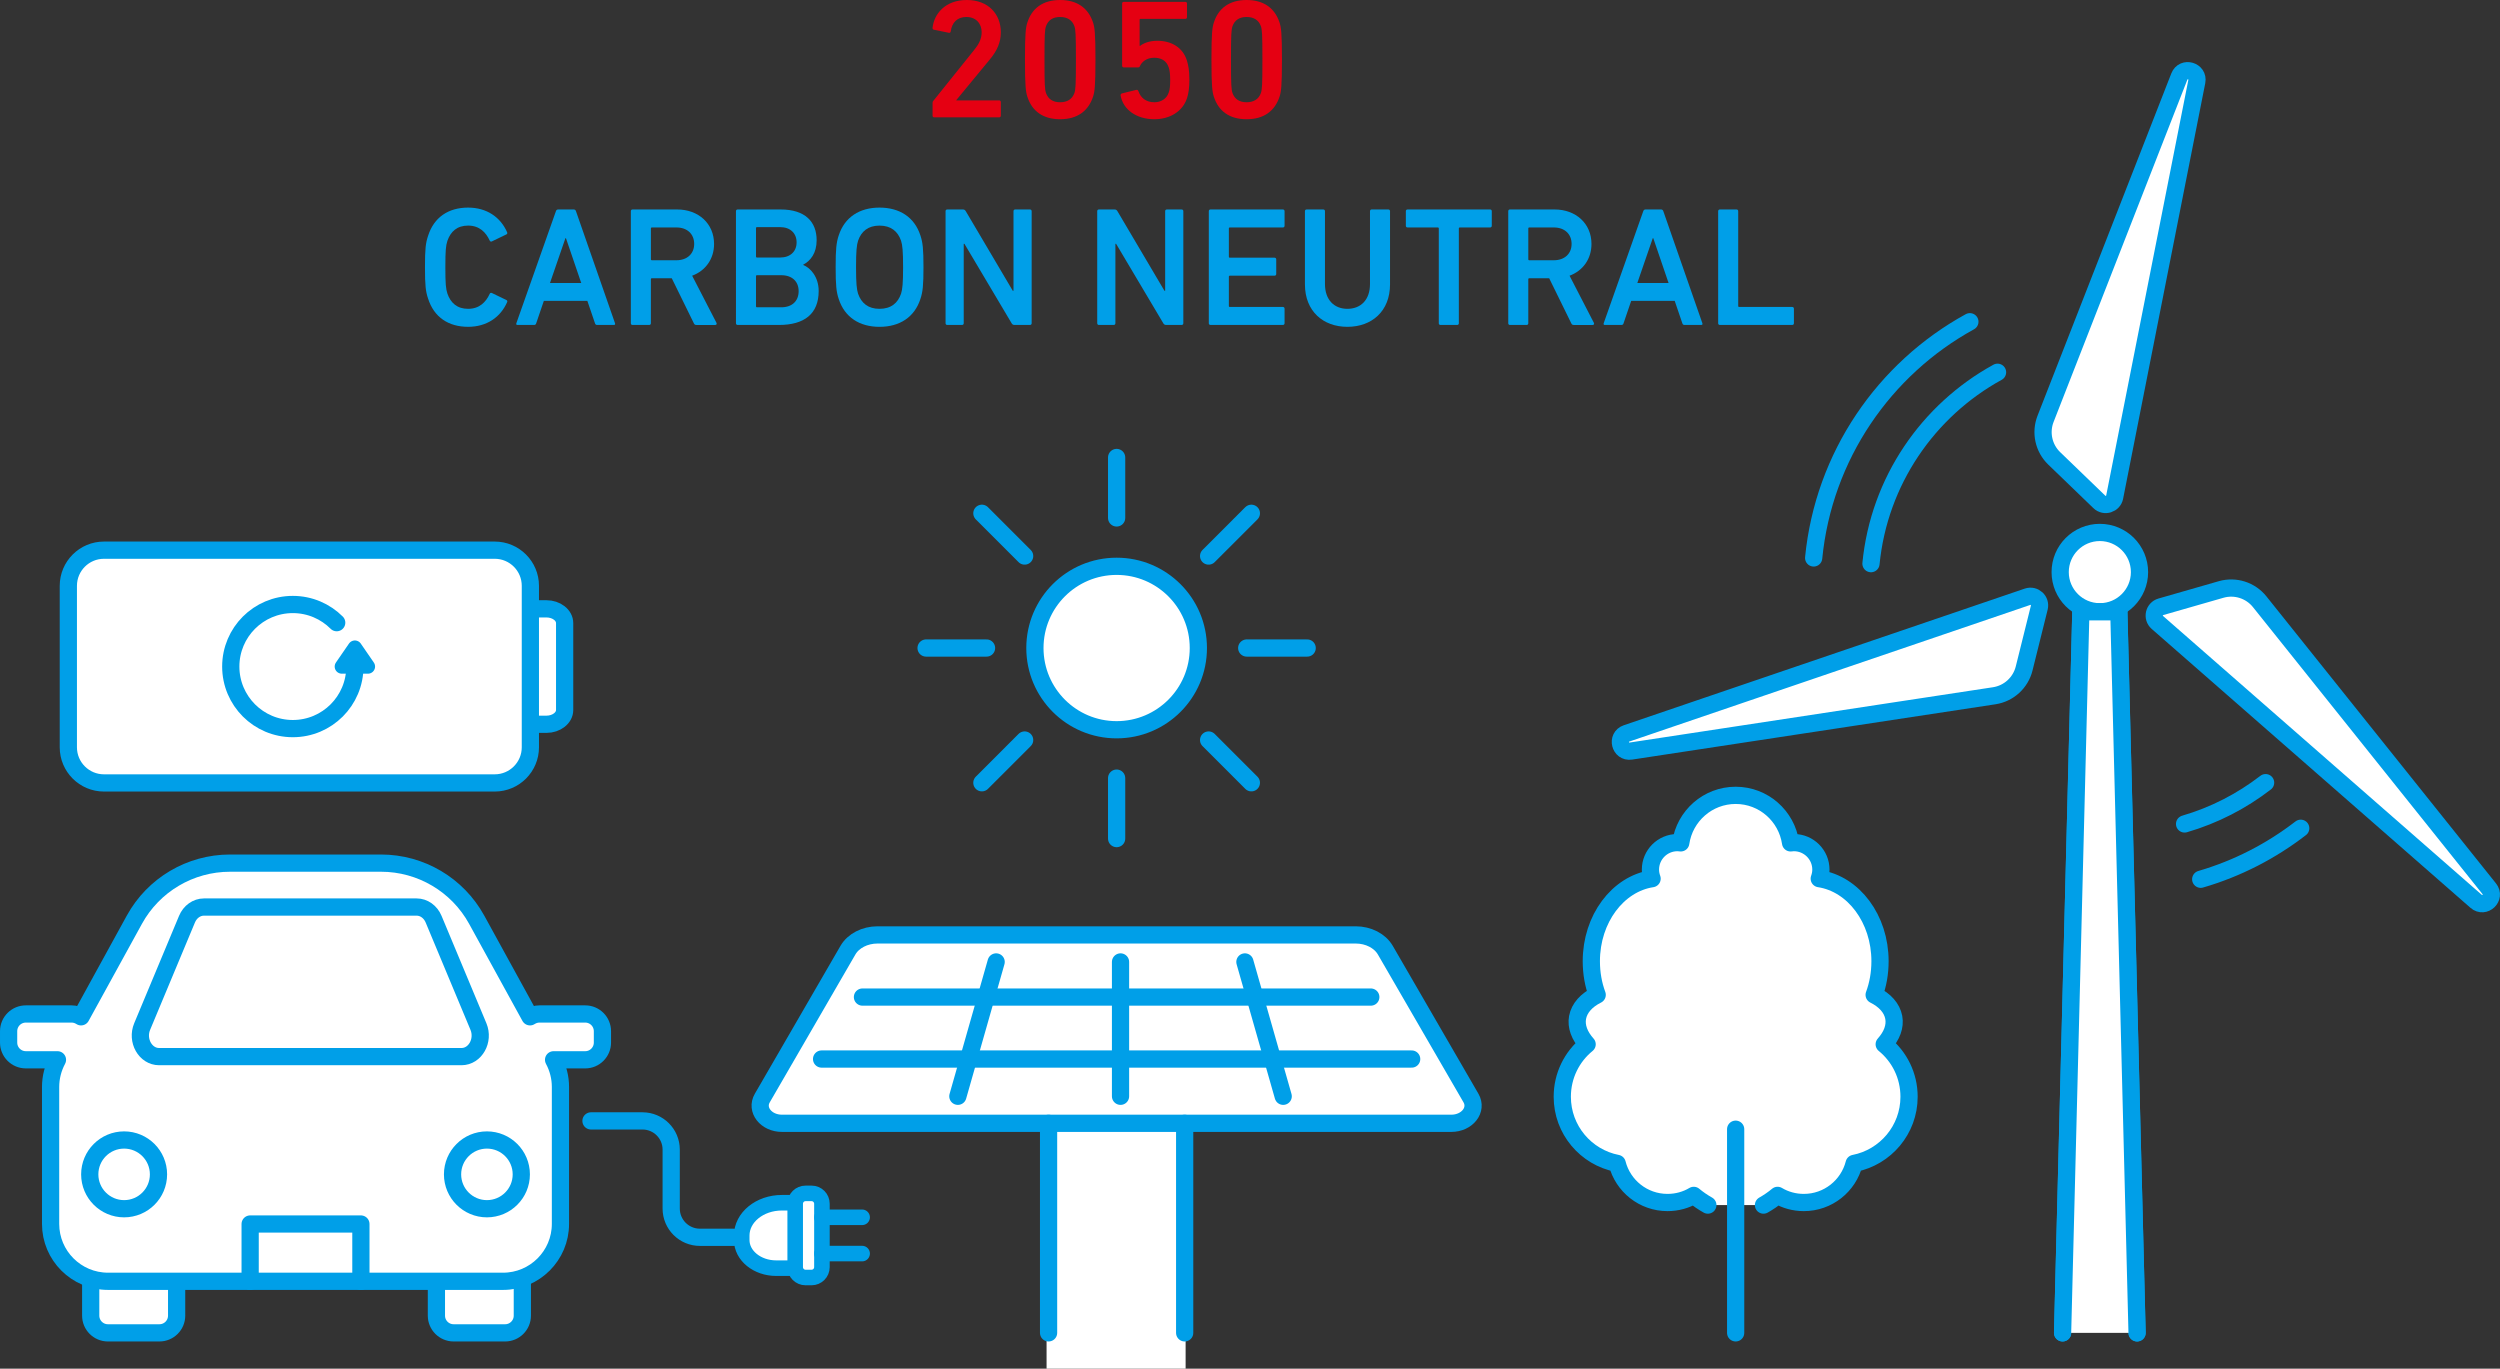
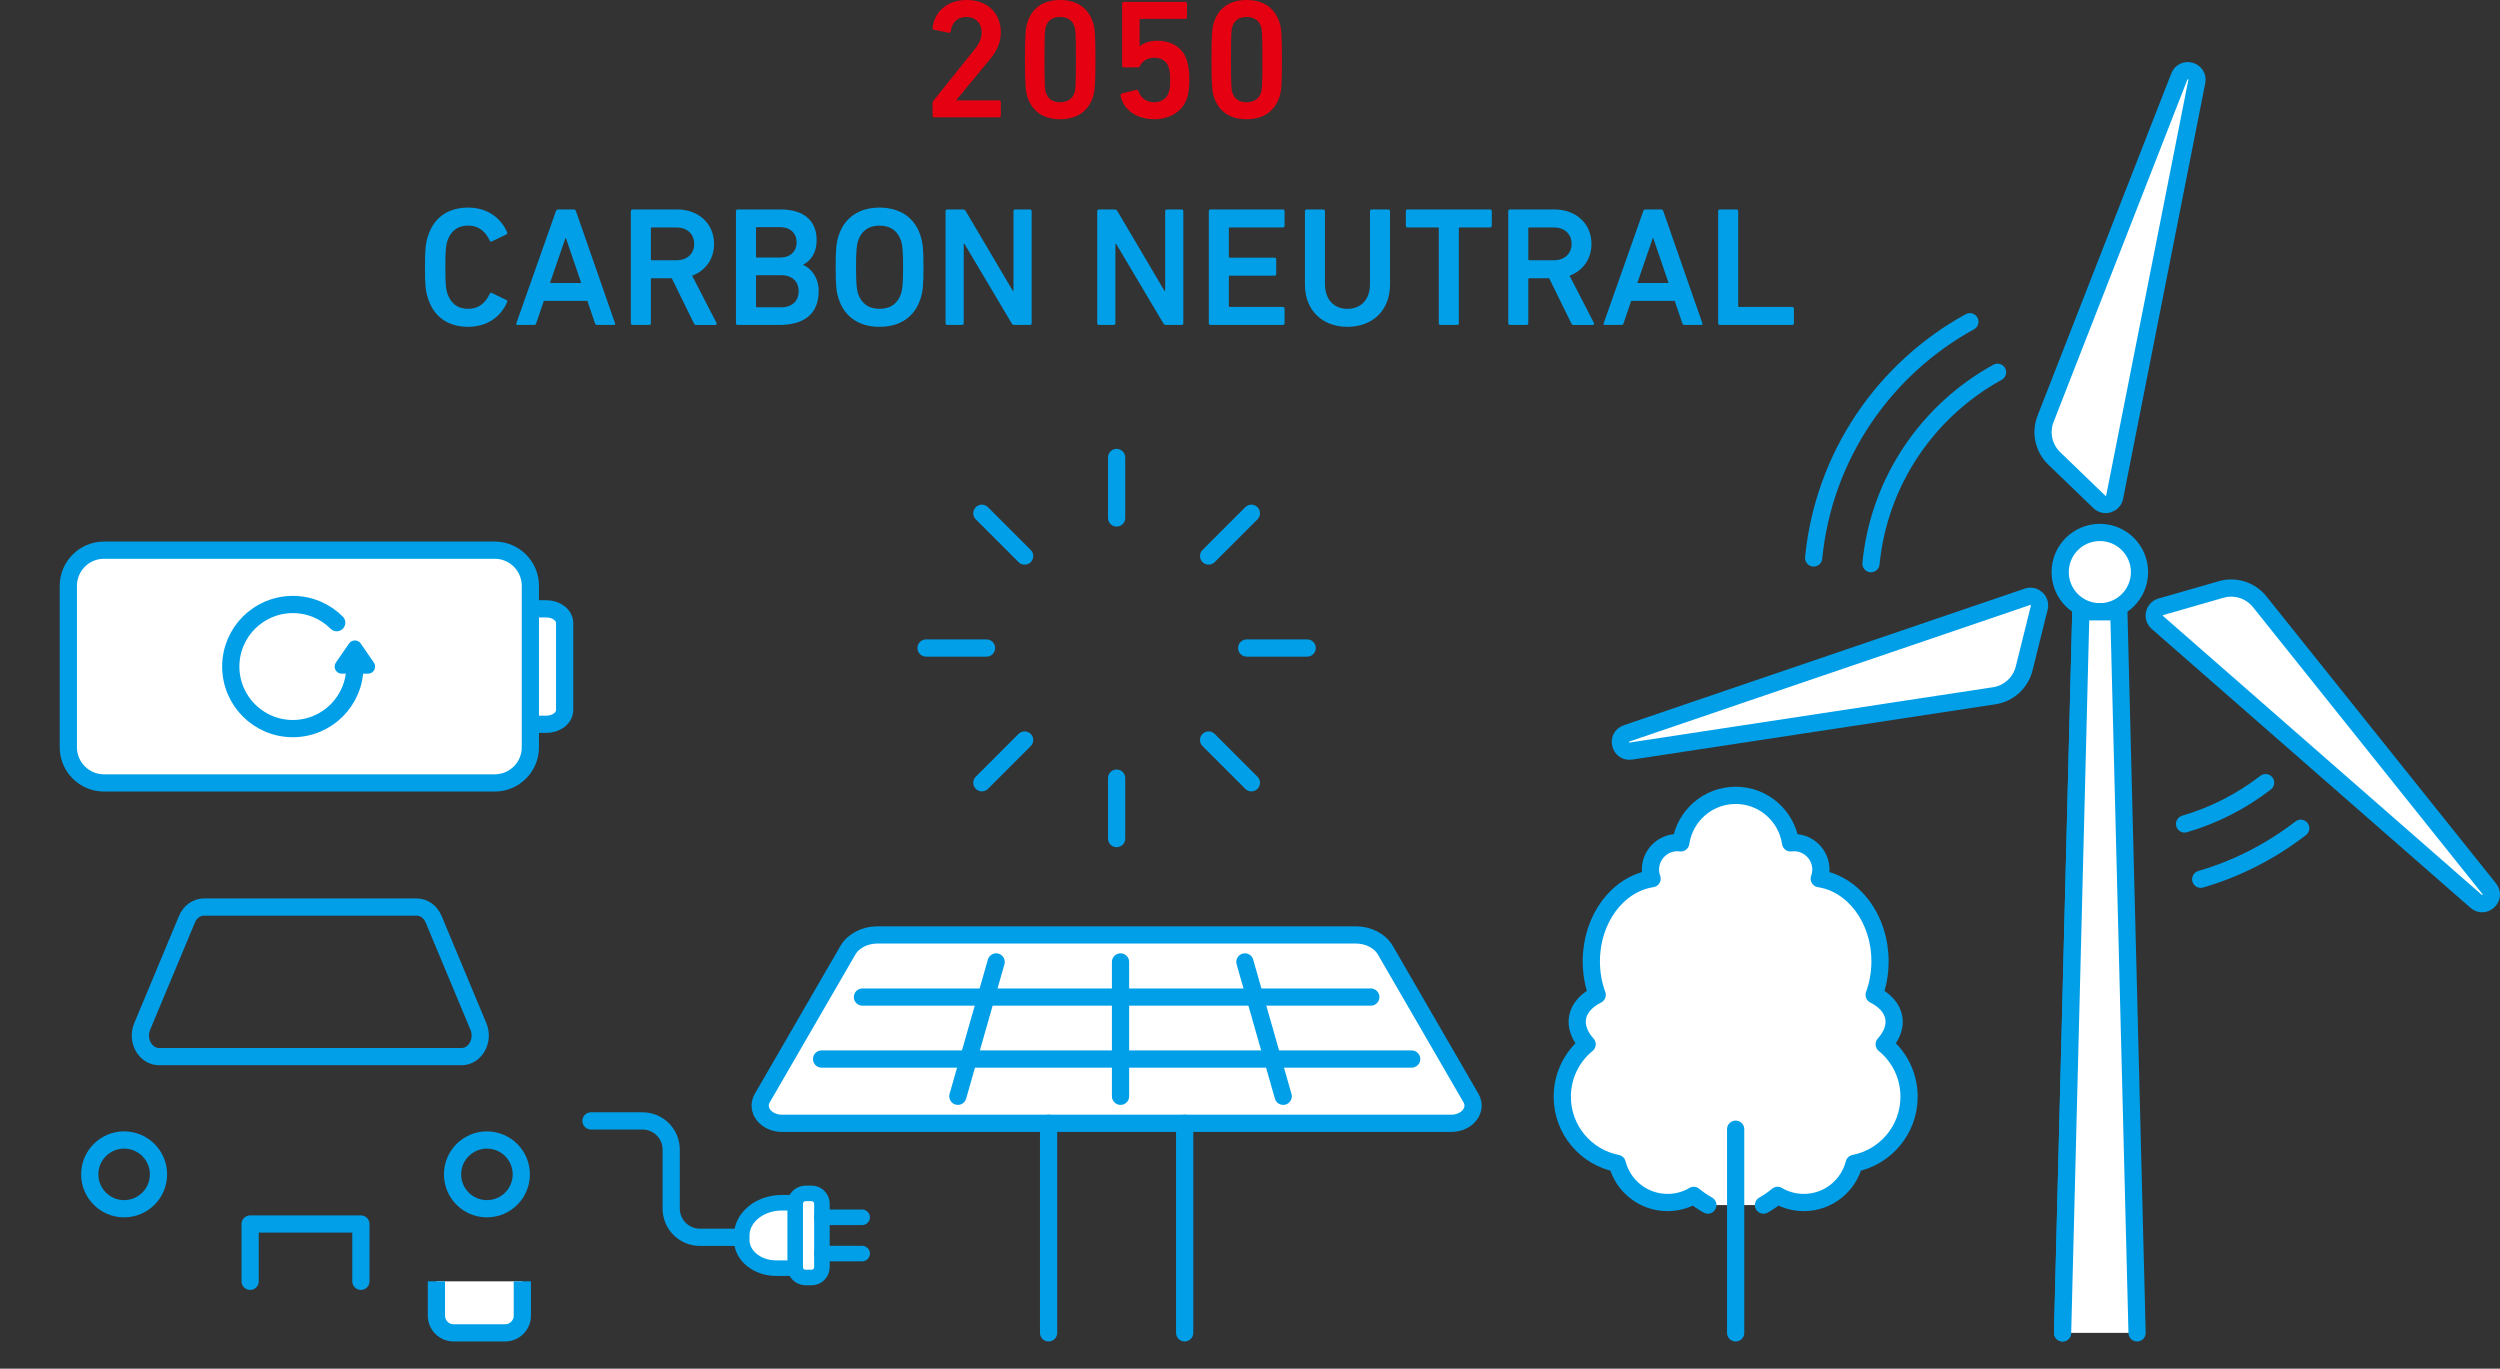
<svg xmlns="http://www.w3.org/2000/svg" version="1.1" x="0px" y="0px" width="281.405px" height="154.063px" viewBox="0 0 281.405 154.063" style="enable-background:new 0 0 281.405 154.063;" xml:space="preserve">
  <rect x="0" y="0" width="281.405" height="154.063" fill="#333333" stroke="none" />
  <style type="text/css">
	.st0{fill:#FFFFFF;}
	.st1{fill:#FFFFFF;stroke:#009FE8;stroke-width:1.939;stroke-linecap:round;stroke-linejoin:round;stroke-miterlimit:10;}
	.st2{fill:none;stroke:#009FE8;stroke-width:1.939;stroke-linecap:round;stroke-linejoin:round;stroke-miterlimit:10;}
	.st3{fill:none;stroke:#009FE8;stroke-width:1.939;stroke-linecap:round;stroke-linejoin:round;stroke-miterlimit:10;}
	.st4{fill:#FFFFFF;stroke:#009FE8;stroke-width:1.939;stroke-linecap:round;stroke-linejoin:round;stroke-miterlimit:10;}
	.st5{fill:#FFFFFF;stroke:#009FE8;stroke-width:1.939;stroke-miterlimit:10;}
	.st6{fill:#FFFFFF;stroke:#009FE8;stroke-width:1.751;stroke-linecap:round;stroke-linejoin:round;stroke-miterlimit:10;}
	.st7{fill:none;stroke:#009FE8;stroke-width:1.751;stroke-linecap:round;stroke-linejoin:round;stroke-miterlimit:10;}
	.st8{fill:#009FE8;stroke:#009FE8;stroke-width:1.606;stroke-linecap:round;stroke-linejoin:round;stroke-miterlimit:10;}
	.st9{fill:#E50012;}
	.st10{fill:#009FE8;}
</style>
  <g id="レイヤー_1">
</g>
  <g id="カーボンニュートラルとは">
    <g>
-       <rect x="117.804" y="126.252" class="st0" width="15.652" height="27.811" />
      <g>
        <path class="st1" d="M192.239,135.647c-0.575-0.325-1.108-0.69-1.587-1.093     c-0.86,0.516-1.879,0.803-2.954,0.803c-2.725,0-5.019-1.864-5.665-4.402     c-3.528-0.688-6.18-3.786-6.18-7.5c0-2.395,1.09-4.517,2.797-5.908     c-0.861-0.961-1.262-2.008-1.076-3.026c0.201-1.061,1.004-1.936,2.208-2.538     c-0.43-1.162-0.66-2.438-0.66-3.786c0-4.775,2.983-8.705,6.84-9.293     c-0.115-0.315-0.186-0.66-0.186-1.018c0-1.678,1.362-3.04,3.04-3.04     c0.129,0,0.244,0.014,0.373,0.029c0.444-3.026,3.04-5.349,6.181-5.349     c3.141,0,5.736,2.323,6.181,5.349c0.129-0.014,0.244-0.029,0.373-0.029     c1.678,0,3.04,1.362,3.04,3.04c0,0.358-0.072,0.703-0.186,1.018     c3.858,0.588,6.84,4.517,6.84,9.293c0,1.348-0.23,2.624-0.66,3.786     c1.205,0.602,2.008,1.477,2.208,2.538c0.187,1.018-0.215,2.065-1.076,3.026     c1.707,1.391,2.797,3.513,2.797,5.908c0,3.714-2.653,6.812-6.18,7.5     c-0.646,2.538-2.94,4.402-5.665,4.402c-1.076,0-2.094-0.287-2.954-0.803     c-0.48,0.403-1.013,0.768-1.587,1.093" />
        <line class="st2" x1="195.369" y1="127.106" x2="195.369" y2="150.029" />
      </g>
      <g>
        <g>
          <g>
            <line class="st3" x1="104.241" y1="72.943" x2="111.046" y2="72.943" />
            <line class="st3" x1="140.333" y1="72.943" x2="147.138" y2="72.943" />
            <line class="st3" x1="125.69" y1="58.3" x2="125.69" y2="51.495" />
            <line class="st3" x1="125.69" y1="94.392" x2="125.69" y2="87.587" />
          </g>
          <g>
            <line class="st3" x1="110.523" y1="57.777" x2="115.335" y2="62.589" />
            <line class="st3" x1="136.044" y1="83.298" x2="140.856" y2="88.11" />
            <line class="st3" x1="136.044" y1="62.589" x2="140.856" y2="57.777" />
            <line class="st3" x1="110.523" y1="88.11" x2="115.335" y2="83.298" />
          </g>
-           <circle class="st4" cx="125.69" cy="72.943" r="9.199" />
        </g>
        <g>
          <g>
            <path class="st1" d="M163.353,126.442H88.026c-1.8,0-2.989-1.519-2.223-2.84       l9.642-16.648c0.607-1.049,1.907-1.718,3.335-1.718h53.82       c1.428,0,2.727,0.669,3.335,1.718l9.642,16.648       C166.341,124.923,165.153,126.442,163.353,126.442z" />
            <line class="st1" x1="97.08" y1="112.232" x2="154.3" y2="112.232" />
            <line class="st1" x1="92.479" y1="119.207" x2="158.9" y2="119.207" />
            <line class="st1" x1="126.129" y1="108.278" x2="126.129" y2="123.399" />
            <line class="st1" x1="140.129" y1="108.278" x2="144.439" y2="123.399" />
            <line class="st1" x1="112.128" y1="108.278" x2="107.818" y2="123.399" />
          </g>
          <g>
            <line class="st2" x1="118.03" y1="126.442" x2="118.03" y2="150.029" />
            <line class="st2" x1="133.349" y1="126.442" x2="133.349" y2="150.029" />
          </g>
        </g>
      </g>
      <g>
        <g>
-           <path class="st5" d="M19.882,144.226v3.864c0,1.071-0.868,1.939-1.939,1.939h-5.794      c-1.071,0-1.939-0.868-1.939-1.939v-3.864" />
          <path class="st5" d="M58.795,144.226v3.864c0,1.071-0.868,1.939-1.939,1.939h-5.794      c-1.071,0-1.939-0.868-1.939-1.939v-3.864" />
-           <path class="st1" d="M65.872,114.135h-5.149c-0.393,0-0.758,0.119-1.063,0.32      l-6.004-10.931c-2.157-3.928-6.283-6.369-10.764-6.369h-8.501h-8.501      c-4.481,0-8.607,2.441-10.764,6.369l-6.004,10.931      c-0.306-0.201-0.67-0.32-1.063-0.32H2.909c-1.071,0-1.939,0.868-1.939,1.939      v1.28c0,1.071,0.868,1.939,1.939,1.939h3.559      c-0.504,0.94-0.772,1.988-0.772,3.055v15.414c0,3.57,2.894,6.464,6.464,6.464      h22.231H56.621c3.57,0,6.464-2.894,6.464-6.464v-15.414      c0-1.067-0.267-2.116-0.772-3.055h3.559c1.071,0,1.939-0.868,1.939-1.939      v-1.28C67.811,115.003,66.943,114.135,65.872,114.135z" />
          <path class="st2" d="M51.945,118.935H17.91c-1.545,0-2.566-1.809-1.909-3.383      l5.048-12.09c0.348-0.833,1.091-1.364,1.909-1.364H46.897      c0.817,0,1.561,0.532,1.909,1.364l5.048,12.09      C54.511,117.126,53.491,118.935,51.945,118.935z" />
          <g>
            <circle class="st2" cx="13.971" cy="132.189" r="3.869" />
            <circle class="st2" cx="54.809" cy="132.189" r="3.869" />
          </g>
          <polyline class="st2" points="28.157,144.226 28.157,137.778 40.623,137.778 40.623,144.226           " />
          <path class="st2" d="M66.523,126.171h5.796c1.785,0,3.232,1.447,3.232,3.232v6.637      c0,1.785,1.447,3.232,3.232,3.232h3.85" />
          <g>
            <path class="st6" d="M89.508,142.747h-2.14c-2.142,0-3.878-1.417-3.878-3.164v-0.51       c0-2.039,2.026-3.691,4.524-3.691h1.494" />
            <path class="st6" d="M91.35,143.799h-0.674c-0.645,0-1.168-0.523-1.168-1.168v-7.134       c0-0.645,0.523-1.168,1.168-1.168h0.674c0.645,0,1.168,0.523,1.168,1.168       v7.134C92.517,143.276,91.994,143.799,91.35,143.799z" />
          </g>
          <g>
            <line class="st7" x1="92.517" y1="137.022" x2="97.043" y2="137.022" />
            <line class="st7" x1="92.517" y1="141.106" x2="97.043" y2="141.106" />
          </g>
        </g>
        <g>
          <path class="st1" d="M59.699,68.532h1.808c1.132,0,2.05,0.719,2.05,1.606v9.782      c0,0.887-0.918,1.606-2.05,1.606h-1.808" />
          <path class="st1" d="M55.685,88.129H11.706c-2.217,0-4.014-1.797-4.014-4.014V65.942      c0-2.217,1.797-4.014,4.014-4.014h43.979c2.217,0,4.014,1.797,4.014,4.014      v18.173C59.699,86.332,57.902,88.129,55.685,88.129z" />
          <g>
            <path class="st2" d="M37.9,70.089c-1.264-1.264-3.01-2.046-4.939-2.046       c-3.858,0-6.985,3.127-6.985,6.985c0,3.858,3.127,6.985,6.985,6.985       c3.858,0,6.985-3.127,6.985-6.985" />
            <polygon class="st8" points="38.475,75.029 41.416,75.029 39.946,72.895      " />
          </g>
        </g>
      </g>
      <g>
        <g>
          <path class="st4" d="M247.275,9.186l-9.246,46.773c-0.158,0.797-1.135,1.104-1.72,0.54      l-5.083-4.903c-1.193-1.151-1.577-2.907-0.974-4.451l15.059-38.532      C245.768,7.447,247.518,7.957,247.275,9.186z" />
          <path class="st4" d="M183.089,82.553l45.129-15.379      c0.769-0.262,1.524,0.431,1.328,1.22l-1.705,6.853      c-0.4,1.609-1.728,2.819-3.367,3.069l-40.899,6.225      C182.337,84.728,181.904,82.957,183.089,82.553z" />
          <path class="st4" d="M278.72,101.456l-35.884-31.393      c-0.612-0.535-0.389-1.535,0.392-1.76l6.787-1.95      c1.593-0.458,3.306,0.087,4.341,1.382l25.84,32.307      C280.98,101.02,279.663,102.281,278.72,101.456z" />
          <g>
-             <line class="st3" x1="238.501" y1="68.863" x2="240.554" y2="150.029" />
            <line class="st3" x1="234.223" y1="68.863" x2="232.169" y2="150.029" />
          </g>
          <circle class="st4" cx="236.362" cy="64.398" r="4.465" />
          <path class="st3" d="M221.733,36.215c-9.645,5.295-16.456,15.105-17.584,26.588" />
          <path class="st3" d="M210.601,63.445c0.914-9.304,6.432-17.252,14.247-21.542" />
          <path class="st3" d="M255.021,88.098c-2.694,2.077-5.771,3.673-9.12,4.649" />
          <path class="st3" d="M247.717,98.97c4.134-1.205,7.932-3.175,11.257-5.739" />
        </g>
        <polyline class="st4" points="232.169,150.029 234.223,68.863 238.501,68.863 240.554,150.029         " />
      </g>
      <g>
        <path class="st9" d="M104.972,11.586c0-0.115,0.019-0.172,0.096-0.249l4.588-5.716     c0.517-0.631,0.842-1.243,0.842-1.988c0-0.975-0.631-1.721-1.721-1.721     c-1.033,0-1.625,0.631-1.76,1.625c-0.019,0.115-0.095,0.172-0.21,0.153     l-1.683-0.344c-0.114-0.019-0.172-0.115-0.152-0.229     C105.144,1.587,106.367,0,108.833,0c2.429,0,3.824,1.606,3.824,3.633     c0,1.166-0.459,2.122-1.224,3.04l-3.785,4.588v0.038h4.817     c0.115,0,0.191,0.076,0.191,0.191v1.529c0,0.115-0.076,0.191-0.191,0.191     h-7.304c-0.114,0-0.19-0.076-0.19-0.191V11.586z" />
        <path class="st9" d="M115.372,6.711c0-3.021,0.096-3.633,0.268-4.168     C116.155,0.918,117.399,0,119.329,0c1.932,0,3.174,0.918,3.71,2.543     c0.172,0.535,0.268,1.147,0.268,4.168s-0.096,3.632-0.268,4.167     c-0.536,1.626-1.778,2.543-3.71,2.543c-1.931,0-3.174-0.917-3.689-2.543     C115.468,10.343,115.372,9.732,115.372,6.711z M119.329,11.51     c0.804,0,1.357-0.345,1.606-1.033c0.134-0.401,0.172-0.841,0.172-3.766     s-0.038-3.365-0.172-3.767c-0.249-0.688-0.803-1.032-1.606-1.032     c-0.803,0-1.338,0.344-1.587,1.032c-0.134,0.401-0.172,0.841-0.172,3.767     s0.038,3.365,0.172,3.766C117.991,11.166,118.526,11.51,119.329,11.51z" />
        <path class="st9" d="M126.288,10.515l1.626-0.401c0.114-0.019,0.19,0.039,0.229,0.153     c0.248,0.727,0.841,1.243,1.797,1.243c0.745,0,1.376-0.383,1.605-1.071     c0.134-0.344,0.173-0.765,0.173-1.434c0-0.708-0.058-1.109-0.173-1.434     c-0.248-0.765-0.879-1.071-1.625-1.071c-0.86,0-1.376,0.459-1.587,0.898     c-0.057,0.134-0.096,0.191-0.229,0.191h-1.605     c-0.115,0-0.191-0.077-0.191-0.191V0.401c0-0.115,0.076-0.191,0.191-0.191h6.921     c0.115,0,0.191,0.076,0.191,0.191v1.53c0,0.115-0.076,0.191-0.191,0.191h-5.028     c-0.076,0-0.114,0.039-0.114,0.115v2.925h0.057     c0.307-0.249,0.976-0.573,1.912-0.573c1.663,0,2.887,0.784,3.346,2.199     c0.172,0.554,0.287,1.166,0.287,2.218c0,0.86-0.096,1.529-0.268,2.046     c-0.497,1.51-1.95,2.37-3.671,2.37c-2.008,0-3.519-1.07-3.805-2.677     C126.116,10.65,126.174,10.554,126.288,10.515z" />
        <path class="st9" d="M136.364,6.711c0-3.021,0.096-3.633,0.268-4.168     C137.148,0.918,138.391,0,140.321,0c1.932,0,3.174,0.918,3.71,2.543     c0.172,0.535,0.268,1.147,0.268,4.168s-0.096,3.632-0.268,4.167     c-0.536,1.626-1.778,2.543-3.71,2.543c-1.931,0-3.174-0.917-3.689-2.543     C136.46,10.343,136.364,9.732,136.364,6.711z M140.321,11.51     c0.804,0,1.357-0.345,1.606-1.033c0.134-0.401,0.172-0.841,0.172-3.766     s-0.038-3.365-0.172-3.767c-0.249-0.688-0.803-1.032-1.606-1.032     c-0.803,0-1.338,0.344-1.587,1.032c-0.134,0.401-0.172,0.841-0.172,3.767     s0.038,3.365,0.172,3.766C138.984,11.166,139.519,11.51,140.321,11.51z" />
        <path class="st10" d="M47.836,30.078c0-2.064,0.076-2.715,0.344-3.518     c0.669-2.122,2.313-3.192,4.513-3.192c2.084,0,3.651,1.07,4.397,2.791     c0.038,0.096,0,0.191-0.096,0.229l-1.625,0.784c-0.115,0.057-0.211,0-0.249-0.096     c-0.421-0.918-1.147-1.683-2.428-1.683c-1.243,0-1.97,0.669-2.333,1.721     c-0.172,0.535-0.229,1.052-0.229,2.963c0,1.912,0.058,2.429,0.229,2.964     c0.363,1.052,1.09,1.721,2.333,1.721c1.28,0,2.007-0.765,2.428-1.683     c0.038-0.096,0.134-0.152,0.249-0.096l1.625,0.784     c0.096,0.038,0.134,0.134,0.096,0.229c-0.746,1.721-2.313,2.791-4.397,2.791     c-2.199,0-3.844-1.07-4.513-3.192C47.912,32.793,47.836,32.143,47.836,30.078z" />
        <path class="st10" d="M62.576,23.769c0.038-0.115,0.115-0.191,0.249-0.191h1.759     c0.134,0,0.21,0.076,0.248,0.191l4.397,12.618     c0.038,0.115,0,0.191-0.134,0.191h-1.873c-0.134,0-0.211-0.058-0.249-0.191     l-0.86-2.523h-4.895l-0.86,2.523c-0.038,0.134-0.114,0.191-0.248,0.191     h-1.855c-0.134,0-0.172-0.076-0.134-0.191L62.576,23.769z M65.425,31.856     l-1.721-5.047h-0.058l-1.739,5.047H65.425z" />
        <path class="st10" d="M78.388,36.579c-0.153,0-0.229-0.058-0.287-0.191l-2.485-5.066     h-2.237c-0.076,0-0.114,0.038-0.114,0.114v4.952     c0,0.115-0.077,0.191-0.191,0.191h-1.874c-0.114,0-0.191-0.076-0.191-0.191     V23.769c0-0.115,0.077-0.191,0.191-0.191h5.028c2.39,0,4.149,1.587,4.149,3.881     c0,1.702-0.976,3.021-2.467,3.575l2.734,5.296c0.076,0.135,0,0.249-0.134,0.249     H78.388z M78.139,27.458c0-1.128-0.803-1.854-1.988-1.854h-2.772     c-0.076,0-0.114,0.038-0.114,0.115v3.46c0,0.077,0.038,0.115,0.114,0.115     h2.772C77.336,29.294,78.139,28.568,78.139,27.458z" />
        <path class="st10" d="M82.841,23.769c0-0.115,0.077-0.191,0.191-0.191h4.837     c2.754,0,4.054,1.376,4.054,3.461c0,1.472-0.688,2.312-1.511,2.753v0.038     c0.804,0.306,1.74,1.338,1.74,2.925c0,2.581-1.625,3.824-4.474,3.824h-4.646     c-0.114,0-0.191-0.076-0.191-0.191V23.769z M87.813,28.988     c1.146,0,1.854-0.688,1.854-1.701c0-1.032-0.708-1.721-1.854-1.721h-2.601     c-0.076,0-0.114,0.038-0.114,0.114v3.193c0,0.076,0.038,0.114,0.114,0.114     H87.813z M85.212,34.59h2.715c1.262,0,1.97-0.727,1.97-1.816     c0-1.07-0.708-1.797-1.97-1.797h-2.715c-0.076,0-0.114,0.038-0.114,0.114v3.384     C85.098,34.552,85.136,34.59,85.212,34.59z" />
        <path class="st10" d="M94.407,33.654c-0.268-0.804-0.344-1.53-0.344-3.576     c0-2.045,0.076-2.771,0.344-3.575c0.669-2.064,2.352-3.135,4.589-3.135     c2.256,0,3.938,1.07,4.607,3.135c0.268,0.804,0.345,1.53,0.345,3.575     c0,2.046-0.077,2.772-0.345,3.576c-0.669,2.064-2.352,3.135-4.607,3.135     C96.759,36.789,95.076,35.718,94.407,33.654z M101.424,33.061     c0.153-0.479,0.229-1.147,0.229-2.983c0-1.854-0.076-2.504-0.229-2.982     c-0.363-1.052-1.128-1.701-2.428-1.701c-1.281,0-2.046,0.649-2.409,1.701     c-0.153,0.479-0.229,1.128-0.229,2.982c0,1.836,0.076,2.505,0.229,2.983     c0.363,1.051,1.128,1.701,2.409,1.701     C100.296,34.762,101.061,34.112,101.424,33.061z" />
        <path class="st10" d="M106.433,23.769c0-0.115,0.077-0.191,0.191-0.191h1.759     c0.153,0,0.249,0.058,0.325,0.191l5.296,8.967h0.077V23.769     c0-0.115,0.076-0.191,0.19-0.191h1.664c0.114,0,0.19,0.076,0.19,0.191V36.387     c0,0.115-0.076,0.191-0.19,0.191h-1.74c-0.153,0-0.248-0.058-0.325-0.191     l-5.314-8.947h-0.077v8.947c0,0.115-0.076,0.191-0.191,0.191h-1.663     c-0.114,0-0.191-0.076-0.191-0.191V23.769z" />
        <path class="st10" d="M123.505,23.769c0-0.115,0.077-0.191,0.191-0.191h1.759     c0.153,0,0.249,0.058,0.325,0.191l5.296,8.967h0.077V23.769     c0-0.115,0.076-0.191,0.19-0.191h1.664c0.114,0,0.19,0.076,0.19,0.191V36.387     c0,0.115-0.076,0.191-0.19,0.191h-1.74c-0.153,0-0.248-0.058-0.325-0.191     l-5.314-8.947h-0.077v8.947c0,0.115-0.076,0.191-0.191,0.191h-1.663     c-0.114,0-0.191-0.076-0.191-0.191V23.769z" />
        <path class="st10" d="M136.066,23.769c0-0.115,0.077-0.191,0.191-0.191h8.145     c0.115,0,0.191,0.076,0.191,0.191v1.644c0,0.115-0.076,0.191-0.191,0.191     h-5.965c-0.076,0-0.114,0.038-0.114,0.115v3.174     c0,0.076,0.038,0.114,0.114,0.114h5.028c0.115,0,0.191,0.076,0.191,0.191v1.645     c0,0.114-0.076,0.19-0.191,0.19h-5.028c-0.076,0-0.114,0.039-0.114,0.115     v3.288c0,0.077,0.038,0.115,0.114,0.115h5.965c0.115,0,0.191,0.076,0.191,0.19     v1.645c0,0.115-0.076,0.191-0.191,0.191h-8.145     c-0.114,0-0.191-0.076-0.191-0.191V23.769z" />
        <path class="st10" d="M154.209,31.971V23.769c0-0.115,0.077-0.191,0.191-0.191h1.874     c0.114,0,0.191,0.076,0.191,0.191v8.24c0,3.021-2.046,4.779-4.799,4.779     c-2.734,0-4.78-1.759-4.78-4.779V23.769c0-0.115,0.076-0.191,0.191-0.191h1.873     c0.115,0,0.191,0.076,0.191,0.191v8.202c0,1.797,1.052,2.791,2.524,2.791     C153.158,34.762,154.209,33.768,154.209,31.971z" />
        <path class="st10" d="M162.144,36.579c-0.115,0-0.191-0.076-0.191-0.191V25.719     c0-0.077-0.038-0.115-0.115-0.115h-3.403c-0.114,0-0.19-0.076-0.19-0.191     V23.769c0-0.115,0.076-0.191,0.19-0.191h9.292c0.115,0,0.191,0.076,0.191,0.191     v1.644c0,0.115-0.076,0.191-0.191,0.191h-3.402     c-0.077,0-0.115,0.038-0.115,0.115V36.387c0,0.115-0.076,0.191-0.191,0.191     H162.144z" />
        <path class="st10" d="M177.151,36.579c-0.153,0-0.229-0.058-0.287-0.191l-2.485-5.066     h-2.237c-0.076,0-0.114,0.038-0.114,0.114v4.952     c0,0.115-0.077,0.191-0.191,0.191h-1.874c-0.114,0-0.191-0.076-0.191-0.191     V23.769c0-0.115,0.077-0.191,0.191-0.191h5.028c2.39,0,4.149,1.587,4.149,3.881     c0,1.702-0.976,3.021-2.467,3.575l2.734,5.296c0.076,0.135,0,0.249-0.134,0.249     H177.151z M176.902,27.458c0-1.128-0.803-1.854-1.988-1.854h-2.772     c-0.076,0-0.114,0.038-0.114,0.115v3.46c0,0.077,0.038,0.115,0.114,0.115     h2.772C176.1,29.294,176.902,28.568,176.902,27.458z" />
        <path class="st10" d="M184.97,23.769c0.038-0.115,0.115-0.191,0.249-0.191h1.759     c0.134,0,0.21,0.076,0.248,0.191l4.397,12.618     c0.038,0.115,0,0.191-0.134,0.191h-1.873c-0.134,0-0.211-0.058-0.249-0.191     l-0.86-2.523h-4.895l-0.86,2.523c-0.038,0.134-0.114,0.191-0.248,0.191     h-1.855c-0.134,0-0.172-0.076-0.134-0.191L184.97,23.769z M187.818,31.856     l-1.721-5.047h-0.058l-1.739,5.047H187.818z" />
        <path class="st10" d="M193.401,23.769c0-0.115,0.077-0.191,0.191-0.191h1.874     c0.114,0,0.191,0.076,0.191,0.191v10.668c0,0.077,0.038,0.115,0.114,0.115     h5.965c0.115,0,0.191,0.076,0.191,0.19v1.645c0,0.115-0.076,0.191-0.191,0.191     h-8.145c-0.114,0-0.191-0.076-0.191-0.191V23.769z" />
      </g>
    </g>
  </g>
</svg>